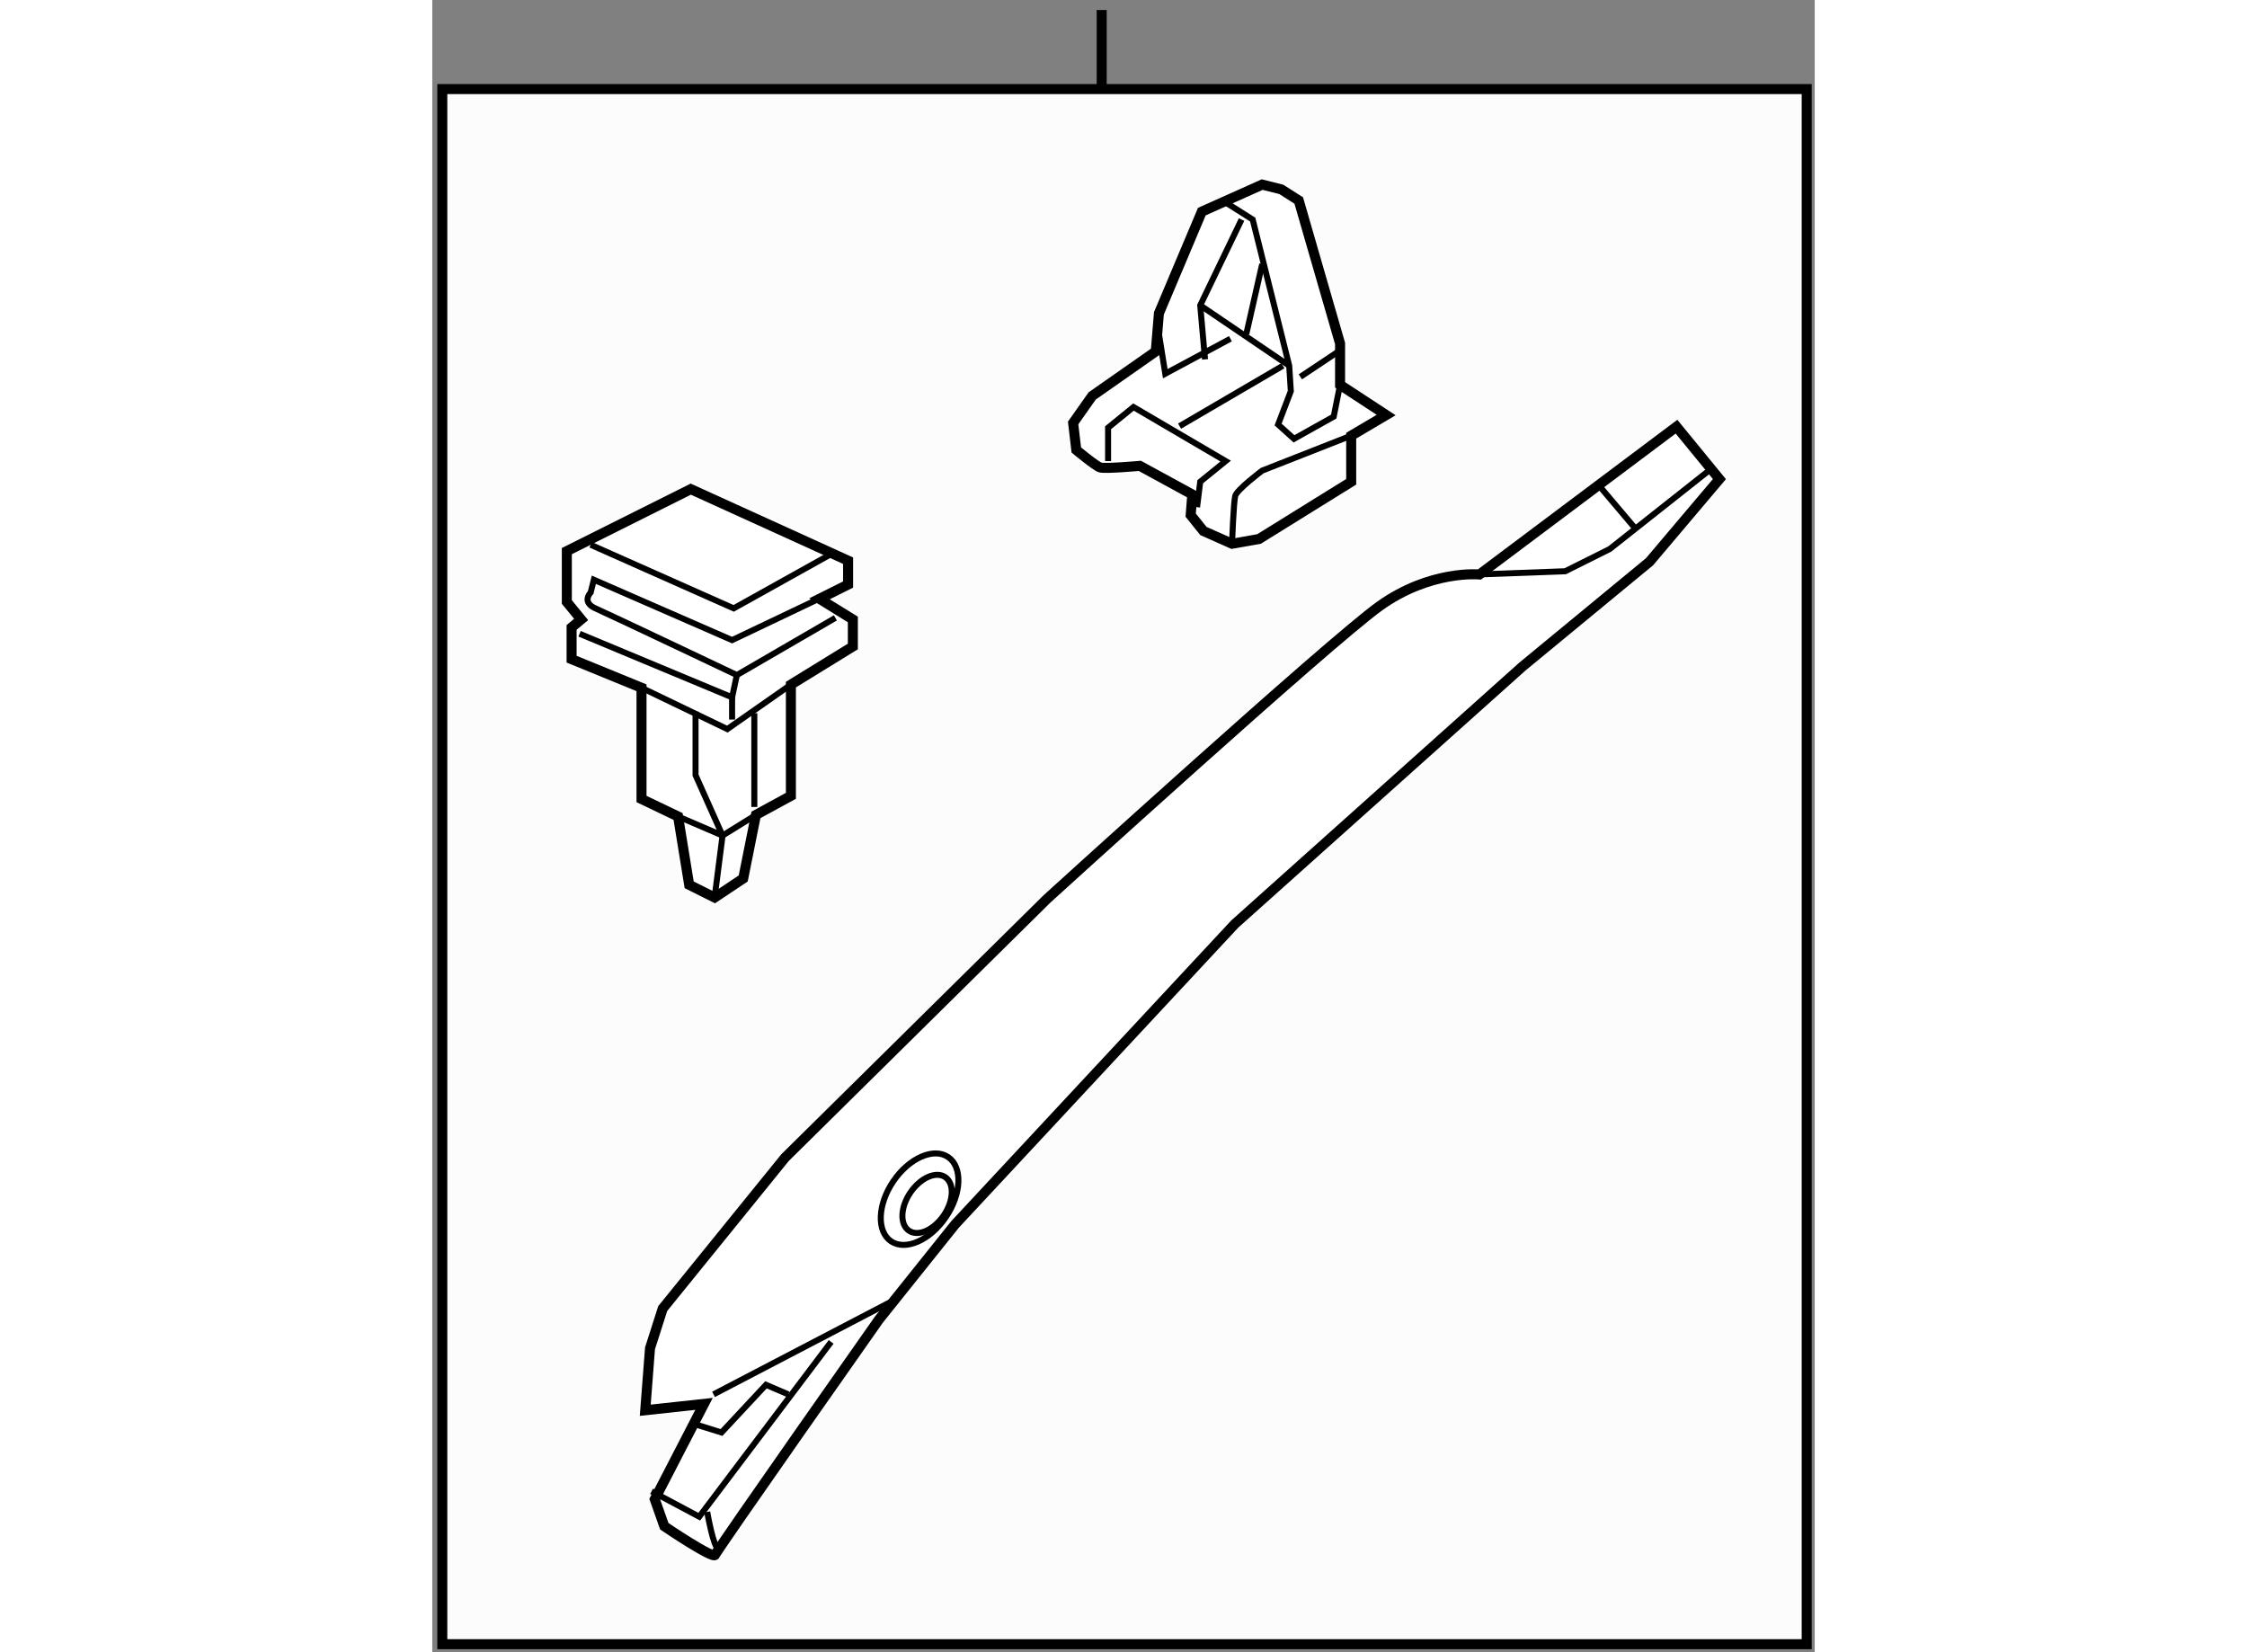
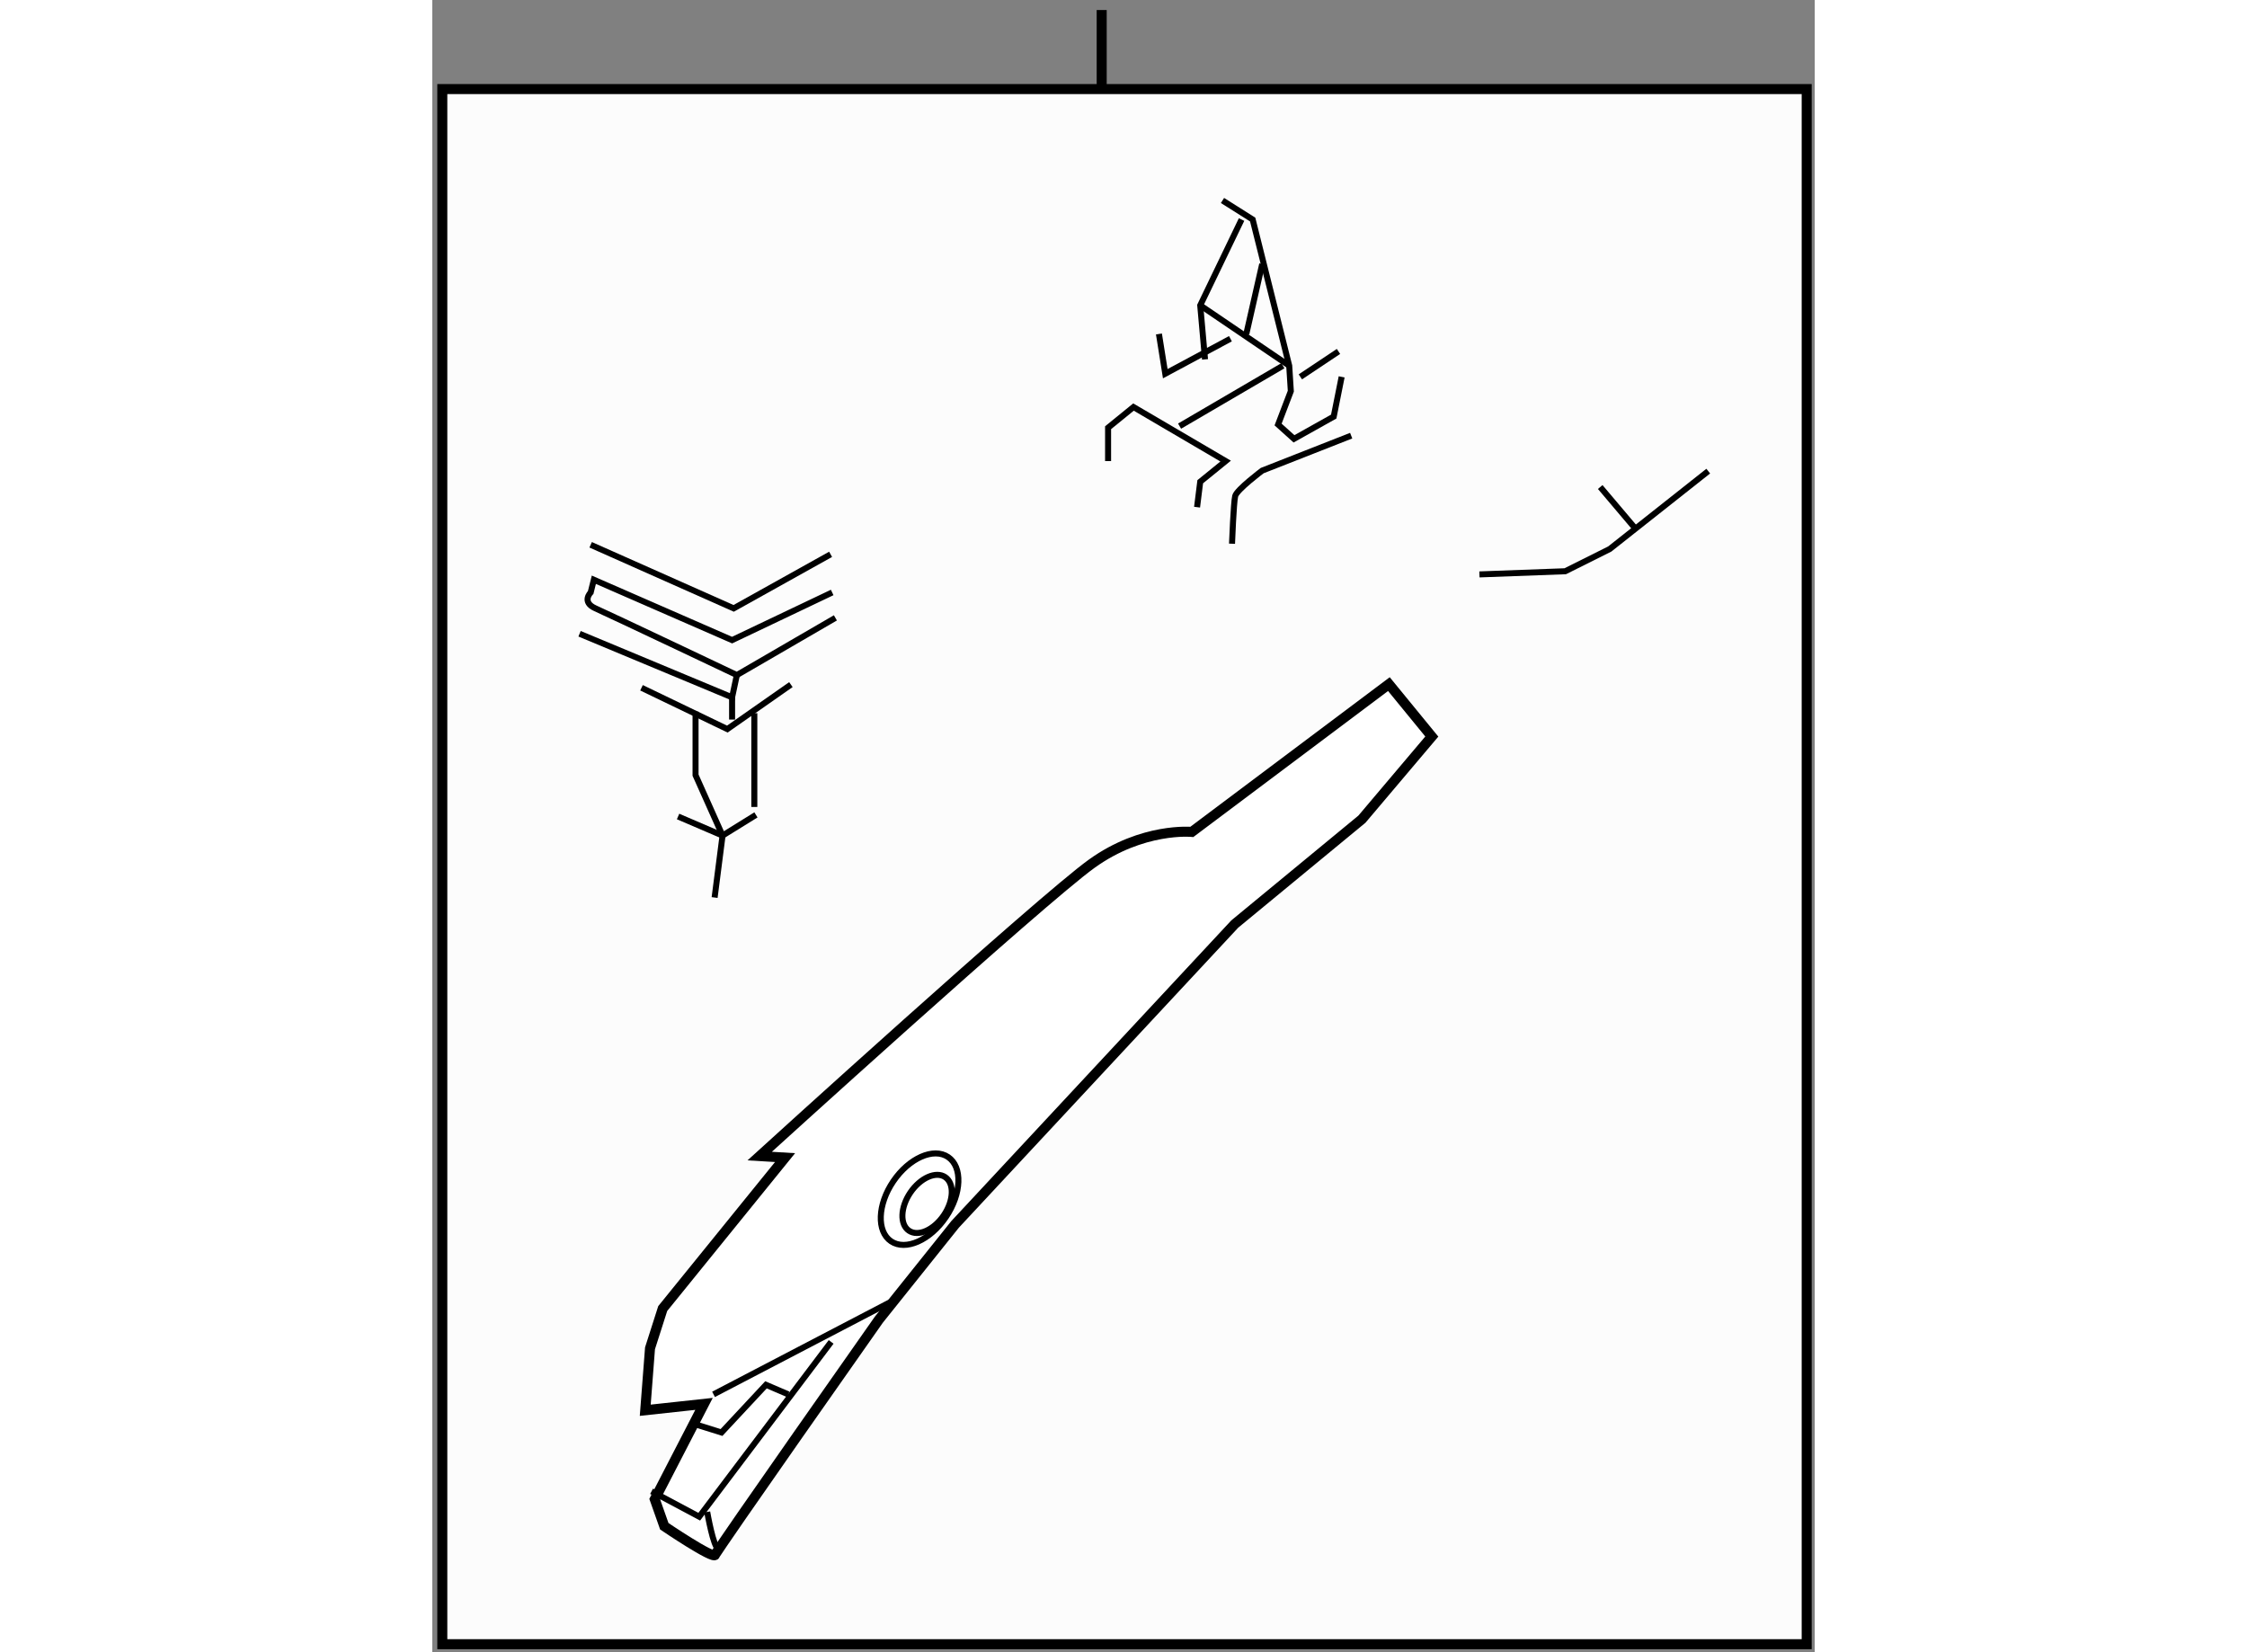
<svg xmlns="http://www.w3.org/2000/svg" version="1.1" x="0px" y="0px" width="244.8px" height="180px" viewBox="5.269 76.75 68.972 82.431" enable-background="new 0 0 244.8 180" xml:space="preserve">
  <rect x="5.269" y="76.75" width="68.972" height="82.431" fill="#808080" stroke="none" />
  <g>
    <rect x="5.769" y="81.194" fill="#FCFCFC" stroke="#000000" stroke-width="0.5" width="68.072" height="77.587" />
    <line fill="none" stroke="#000000" stroke-width="0.5" x1="38.667" y1="81.194" x2="38.667" y2="77.25" />
  </g>
  <g>
-     <path fill="#FFFFFF" stroke="#000000" stroke-width="0.5" d="M18.827,146.791l-2.458,4.758l0.476,1.348    c0,0,2.458,1.664,2.537,1.426c0.079-0.236,8.166-11.732,8.166-11.732l3.805-4.756l13.953-14.984l14.349-12.844l6.343-5.23    l3.488-4.124l-2.141-2.616l-9.831,7.373c0,0-2.457-0.238-4.994,1.586s-16.568,14.588-16.568,14.588L22.87,134.504l-6.104,7.531    l-0.634,1.982l-0.238,3.092L18.827,146.791z" />
+     <path fill="#FFFFFF" stroke="#000000" stroke-width="0.5" d="M18.827,146.791l-2.458,4.758l0.476,1.348    c0,0,2.458,1.664,2.537,1.426c0.079-0.236,8.166-11.732,8.166-11.732l3.805-4.756l13.953-14.984l6.343-5.23    l3.488-4.124l-2.141-2.616l-9.831,7.373c0,0-2.457-0.238-4.994,1.586s-16.568,14.588-16.568,14.588L22.87,134.504l-6.104,7.531    l-0.634,1.982l-0.238,3.092L18.827,146.791z" />
    <line fill="none" stroke="#000000" stroke-width="0.3" x1="19.302" y1="146.316" x2="28.419" y2="141.559" />
    <polyline fill="none" stroke="#000000" stroke-width="0.3" points="16.21,151.152 18.588,152.42 25.168,143.699   " />
    <path fill="none" stroke="#000000" stroke-width="0.3" d="M18.985,152.182c0,0,0.317,1.824,0.556,1.824" />
    <ellipse transform="matrix(0.828 0.561 -0.561 0.828 81.706 6.931)" fill="none" stroke="#000000" stroke-width="0.3" cx="29.564" cy="136.548" rx="1.586" ry="2.538" />
    <path fill="none" stroke="#000000" stroke-width="0.3" d="M30.791,137.381c-0.501,0.738-1.28,1.082-1.741,0.77    c-0.461-0.314-0.429-1.164,0.071-1.902c0.5-0.736,1.279-1.082,1.74-0.771C31.322,135.793,31.29,136.645,30.791,137.381z" />
    <polyline fill="none" stroke="#000000" stroke-width="0.3" points="18.43,147.822 19.699,148.219 21.918,145.84 23.028,146.316       " />
    <polyline fill="none" stroke="#000000" stroke-width="0.3" points="57.513,105.408 61.794,105.25 64.014,104.141 68.929,100.255       " />
    <line fill="none" stroke="#000000" stroke-width="0.3" x1="63.539" y1="101.048" x2="65.283" y2="103.109" />
  </g>
  <g>
-     <path fill="#FFFFFF" stroke="#000000" stroke-width="0.5" d="M41.364,94.283l-3.171,2.22l-0.951,1.348l0.158,1.348    c0,0,0.952,0.793,1.189,0.872c0.238,0.079,1.982-0.079,1.982-0.079l2.615,1.427l-0.079,1.031l0.635,0.792l1.427,0.636l1.348-0.238    l4.598-2.854v-2.299l1.744-1.031l-2.299-1.506v-2.062l-2.062-7.135l-0.871-0.555l-0.952-0.238l-3.012,1.348l-2.141,5.074    L41.364,94.283z" />
    <polyline fill="none" stroke="#000000" stroke-width="0.3" points="44.694,86.752 46.2,87.703 48.023,94.997 48.103,96.266     47.468,97.93 48.261,98.644 50.243,97.534 50.639,95.552   " />
    <polyline fill="none" stroke="#000000" stroke-width="0.3" points="45.645,87.703 43.583,91.984 43.822,94.68   " />
    <polyline fill="none" stroke="#000000" stroke-width="0.3" points="41.523,93.411 41.839,95.394 45.09,93.649   " />
    <line fill="none" stroke="#000000" stroke-width="0.3" x1="43.583" y1="91.984" x2="48.023" y2="94.997" />
    <line fill="none" stroke="#000000" stroke-width="0.3" x1="46.675" y1="89.923" x2="45.883" y2="93.411" />
    <polyline fill="none" stroke="#000000" stroke-width="0.3" points="38.986,99.754 38.986,98.089 40.254,97.058 44.852,99.754     43.583,100.784 43.425,102.053   " />
    <line fill="none" stroke="#000000" stroke-width="0.3" x1="42.553" y1="98.01" x2="47.707" y2="94.997" />
    <path fill="none" stroke="#000000" stroke-width="0.3" d="M45.169,103.877c0,0,0.079-2.063,0.158-2.379    c0.079-0.317,1.348-1.269,1.348-1.269l4.439-1.744" />
    <line fill="none" stroke="#000000" stroke-width="0.3" x1="48.579" y1="95.552" x2="50.481" y2="94.283" />
  </g>
  <g>
-     <polygon fill="#FFFFFF" stroke="#000000" stroke-width="0.5" points="15.708,111.064 15.708,116.613 17.532,117.486     18.086,120.895 19.355,121.529 20.782,120.578 21.417,117.406 23.161,116.455 23.161,110.906 26.252,109.004 26.252,107.656     24.587,106.625 26.014,105.912 26.014,104.723 18.166,101.154 11.982,104.246 11.982,106.783 12.696,107.656 12.22,108.053     12.22,109.637   " />
    <polyline fill="none" stroke="#000000" stroke-width="0.3" points="15.708,111.064 19.989,113.125 23.161,110.906   " />
    <polyline fill="none" stroke="#000000" stroke-width="0.3" points="13.171,103.93 20.306,107.102 25.142,104.406   " />
    <path fill="none" stroke="#000000" stroke-width="0.3" d="M25.221,106.309l-4.994,2.377l-6.897-3.012l-0.158,0.635    c0,0-0.476,0.475,0.237,0.793c0.714,0.316,7.056,3.328,7.056,3.328l4.916-2.854" />
    <polyline fill="none" stroke="#000000" stroke-width="0.3" points="12.617,108.369 20.227,111.541 20.464,110.43   " />
    <line fill="none" stroke="#000000" stroke-width="0.3" x1="20.227" y1="111.541" x2="20.227" y2="112.65" />
    <polyline fill="none" stroke="#000000" stroke-width="0.3" points="17.532,117.486 19.751,118.438 21.417,117.406   " />
    <polyline fill="none" stroke="#000000" stroke-width="0.3" points="18.404,112.254 18.404,115.424 19.751,118.438 19.355,121.529       " />
    <line fill="none" stroke="#000000" stroke-width="0.3" x1="21.336" y1="112.332" x2="21.336" y2="117.01" />
  </g>
</svg>